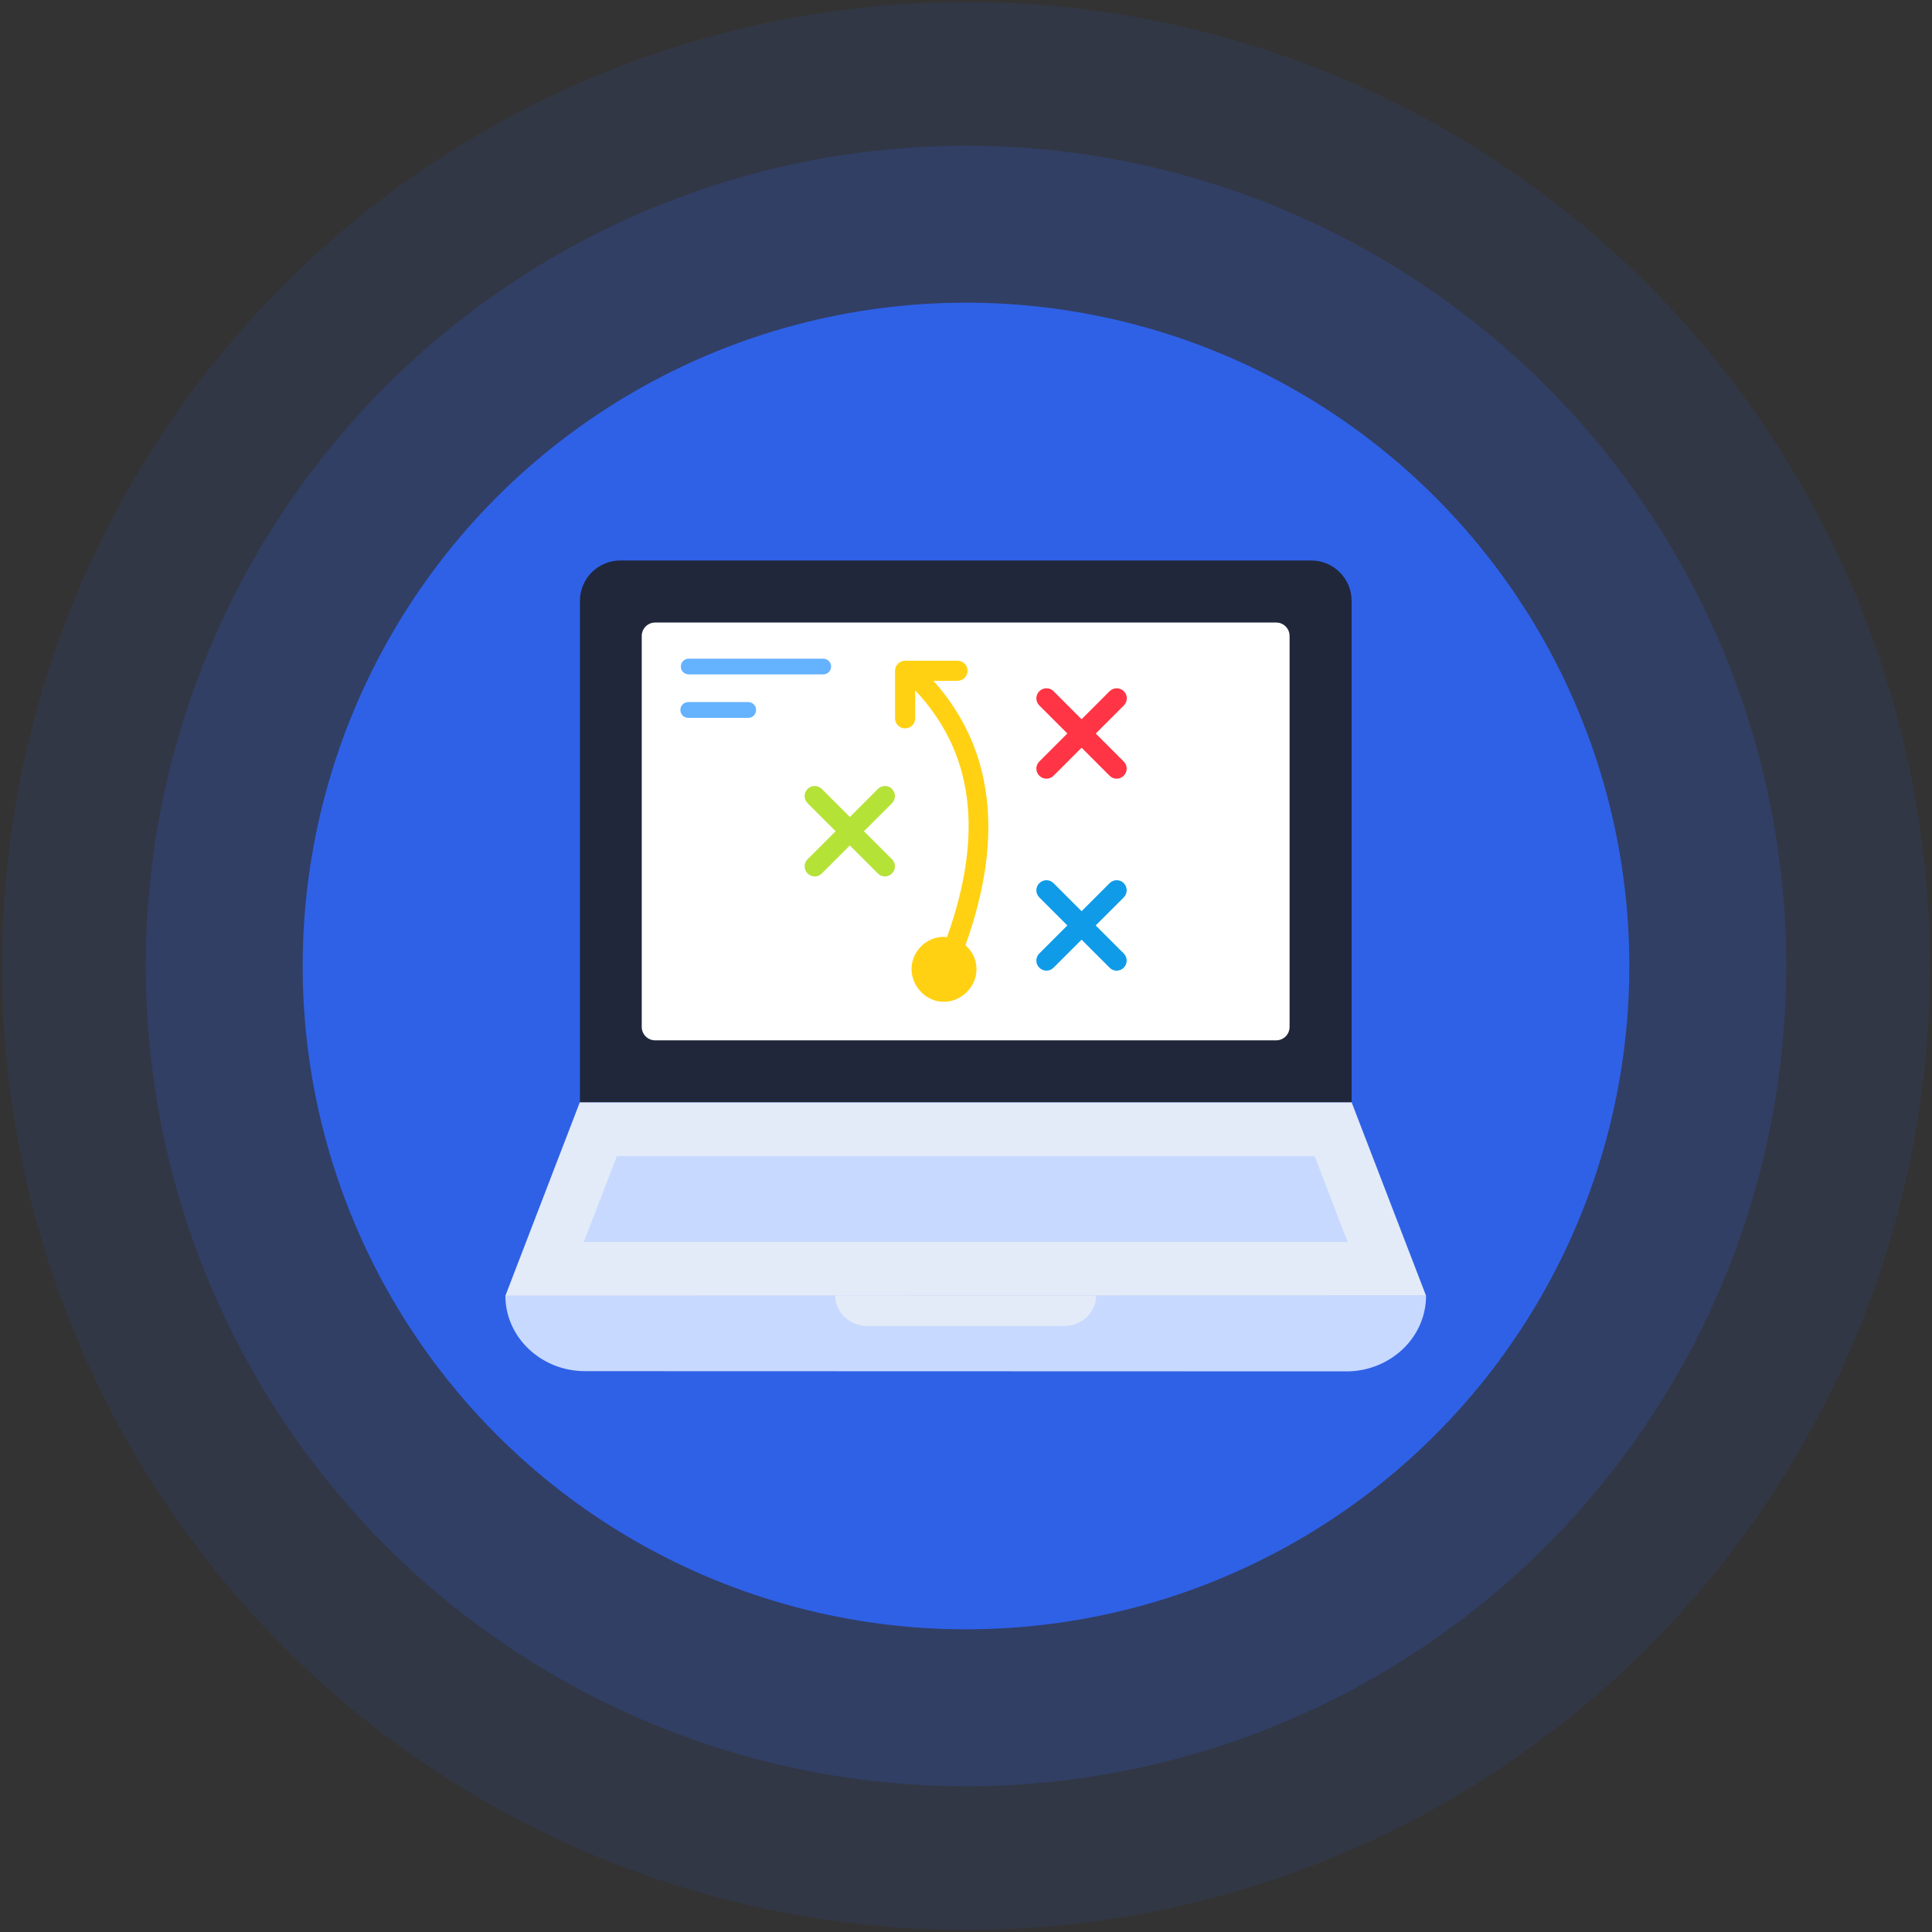
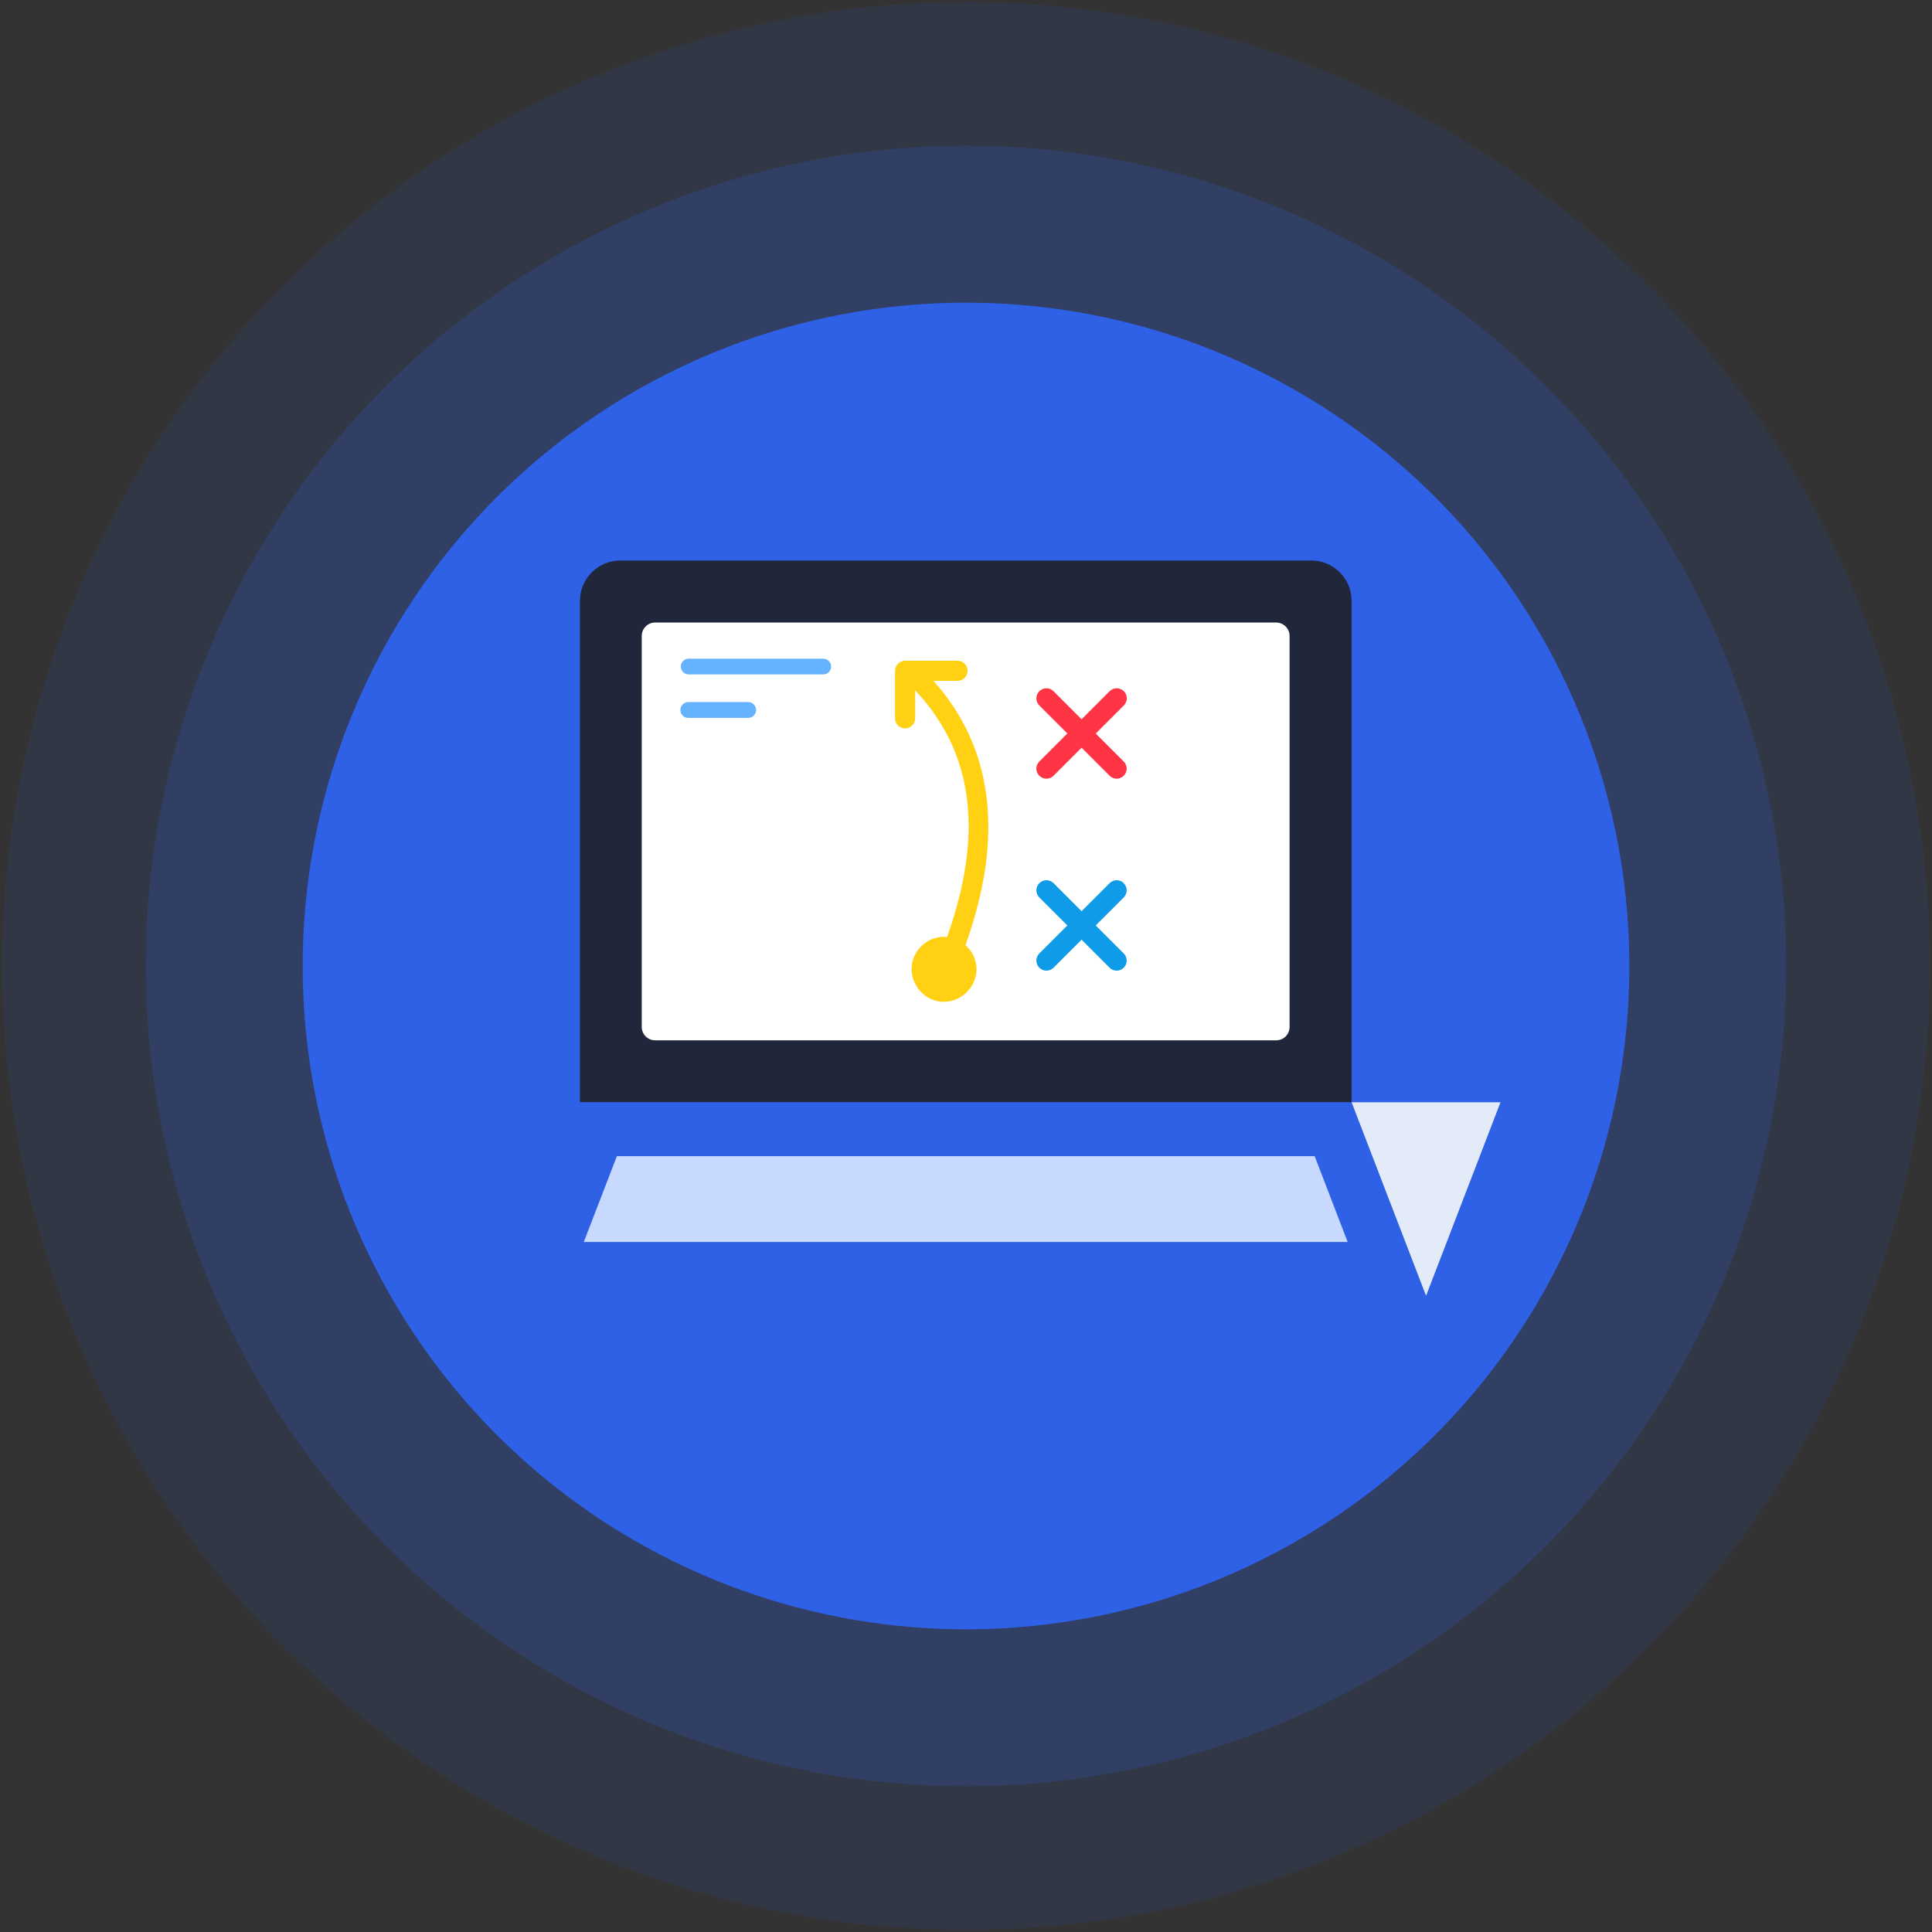
<svg xmlns="http://www.w3.org/2000/svg" id="Capa_1" viewBox="0 0 171 171">
  <rect x="0" y="0" width="171" height="171" fill="#333333" stroke="none" />
  <defs>
    <style>.cls-1{fill:#e3ebf8;}.cls-2{fill:#fff;}.cls-3{fill:#ffd112;}.cls-4{fill:#ff3445;}.cls-5{fill:#b5e237;}.cls-6{fill:#65b2ff;}.cls-7{fill:#c7d9ff;}.cls-8{fill:#0f9be8;}.cls-9{fill:#20273a;}.cls-10,.cls-11,.cls-12{fill:#2f61e7;}.cls-11{opacity:.2;}.cls-11,.cls-12{isolation:isolate;}.cls-12{opacity:.1;}</style>
  </defs>
  <g>
    <circle class="cls-12" cx="85.5" cy="85.5" r="85.32" />
    <circle class="cls-11" cx="85.5" cy="85.5" r="72.6" />
    <circle class="cls-10" cx="85.5" cy="85.5" r="58.71" />
  </g>
  <g>
-     <path class="cls-7" d="m126.22,114.68c0,1.86-.8,3.54-2.07,4.74-1.35,1.27-3.14,1.97-5,1.96l-67.36-.02c-3.9,0-7.07-3-7.06-6.71l81.49.02Z" />
-     <path class="cls-1" d="m119.63,97.56l6.59,17.13H44.73l6.59-17.13h68.3Z" />
+     <path class="cls-1" d="m119.63,97.56l6.59,17.13l6.59-17.13h68.3Z" />
    <path class="cls-7" d="m51.67,109.93l2.93-7.6h61.76l2.92,7.6H51.67Z" />
    <path class="cls-9" d="m116.06,49.61h-61.16c-1.97,0-3.57,1.6-3.57,3.57h0v44.37h68.3v-44.37c0-1.97-1.6-3.57-3.57-3.57h0Z" />
    <path class="cls-2" d="m56.8,90.89v-34.6c0-.66.53-1.19,1.19-1.19h54.96c.66,0,1.19.53,1.19,1.19v34.6c0,.66-.53,1.19-1.19,1.19h-54.96c-.66,0-1.19-.53-1.19-1.19h0s0,0,0,0Z" />
-     <path class="cls-1" d="m97.02,114.68c0,.74-.32,1.41-.83,1.9-.51.48-1.22.78-2,.78h-17.44c-1.56,0-2.83-1.21-2.83-2.69h23.09Z" />
    <path class="cls-4" d="m96.99,64.92l2.48-2.48c.35-.35.35-.91,0-1.26s-.91-.35-1.26,0l-2.48,2.48-2.48-2.48c-.35-.35-.91-.35-1.26,0s-.35.91,0,1.26h0l2.48,2.48-2.48,2.48c-.35.35-.35.91,0,1.26s.91.35,1.26,0l2.48-2.48,2.48,2.48c.34.35.9.35,1.25,0,0,0,0,0,0,0,.35-.35.35-.91,0-1.26,0,0,0,0,0,0l-2.48-2.48Z" />
    <path class="cls-8" d="m99.47,78.17c-.35-.35-.91-.35-1.26,0,0,0,0,0,0,0l-2.48,2.48-2.48-2.48c-.35-.35-.91-.35-1.26,0s-.35.91,0,1.26h0l2.48,2.48-2.48,2.48c-.35.35-.35.91,0,1.26s.91.35,1.26,0l2.48-2.48,2.48,2.48c.34.35.9.35,1.25,0,0,0,0,0,0,0,.35-.35.35-.91,0-1.26h0s-2.48-2.48-2.48-2.48l2.48-2.48c.35-.35.35-.91,0-1.26,0,0,0,0,0,0h0Z" />
-     <path class="cls-5" d="m78.96,69.83c-.35-.35-.91-.35-1.26,0,0,0,0,0,0,0l-2.48,2.48-2.48-2.48c-.35-.35-.91-.35-1.26,0s-.35.91,0,1.26h0l2.48,2.48-2.48,2.48c-.35.35-.35.91,0,1.26s.91.35,1.26,0l2.48-2.48,2.48,2.48c.34.35.9.35,1.25,0,0,0,0,0,0,0,.35-.35.35-.91,0-1.26,0,0,0,0,0,0l-2.48-2.48,2.48-2.48c.35-.35.35-.91,0-1.25h0Z" />
    <path class="cls-3" d="m82.61,60.26h2.14c.49,0,.89-.4.89-.89s-.4-.89-.89-.89h-4.64c-.49,0-.89.4-.89.89h0v4.21c0,.49.4.89.89.89s.89-.4.89-.89v-2.48c5.18,5.5,6.09,12.67,2.82,21.85-.09,0-.19-.03-.29-.03-1.55,0-2.85,1.3-2.85,2.85s1.3,2.9,2.85,2.9,2.9-1.3,2.9-2.9c0-.83-.38-1.59-.98-2.11,3.45-9.6,2.49-17.46-2.84-23.41h0Z" />
    <path class="cls-6" d="m72.9,59.69h-11.98c-.39-.02-.68-.35-.66-.73.02-.36.3-.64.66-.66h11.98c.39.02.68.35.66.73-.02.36-.3.64-.66.66h0Zm-6.68,3.85h-5.3c-.39,0-.7-.31-.7-.7,0-.39.31-.7.7-.7h5.3c.39,0,.7.31.7.7,0,.39-.31.7-.7.7Z" />
  </g>
</svg>